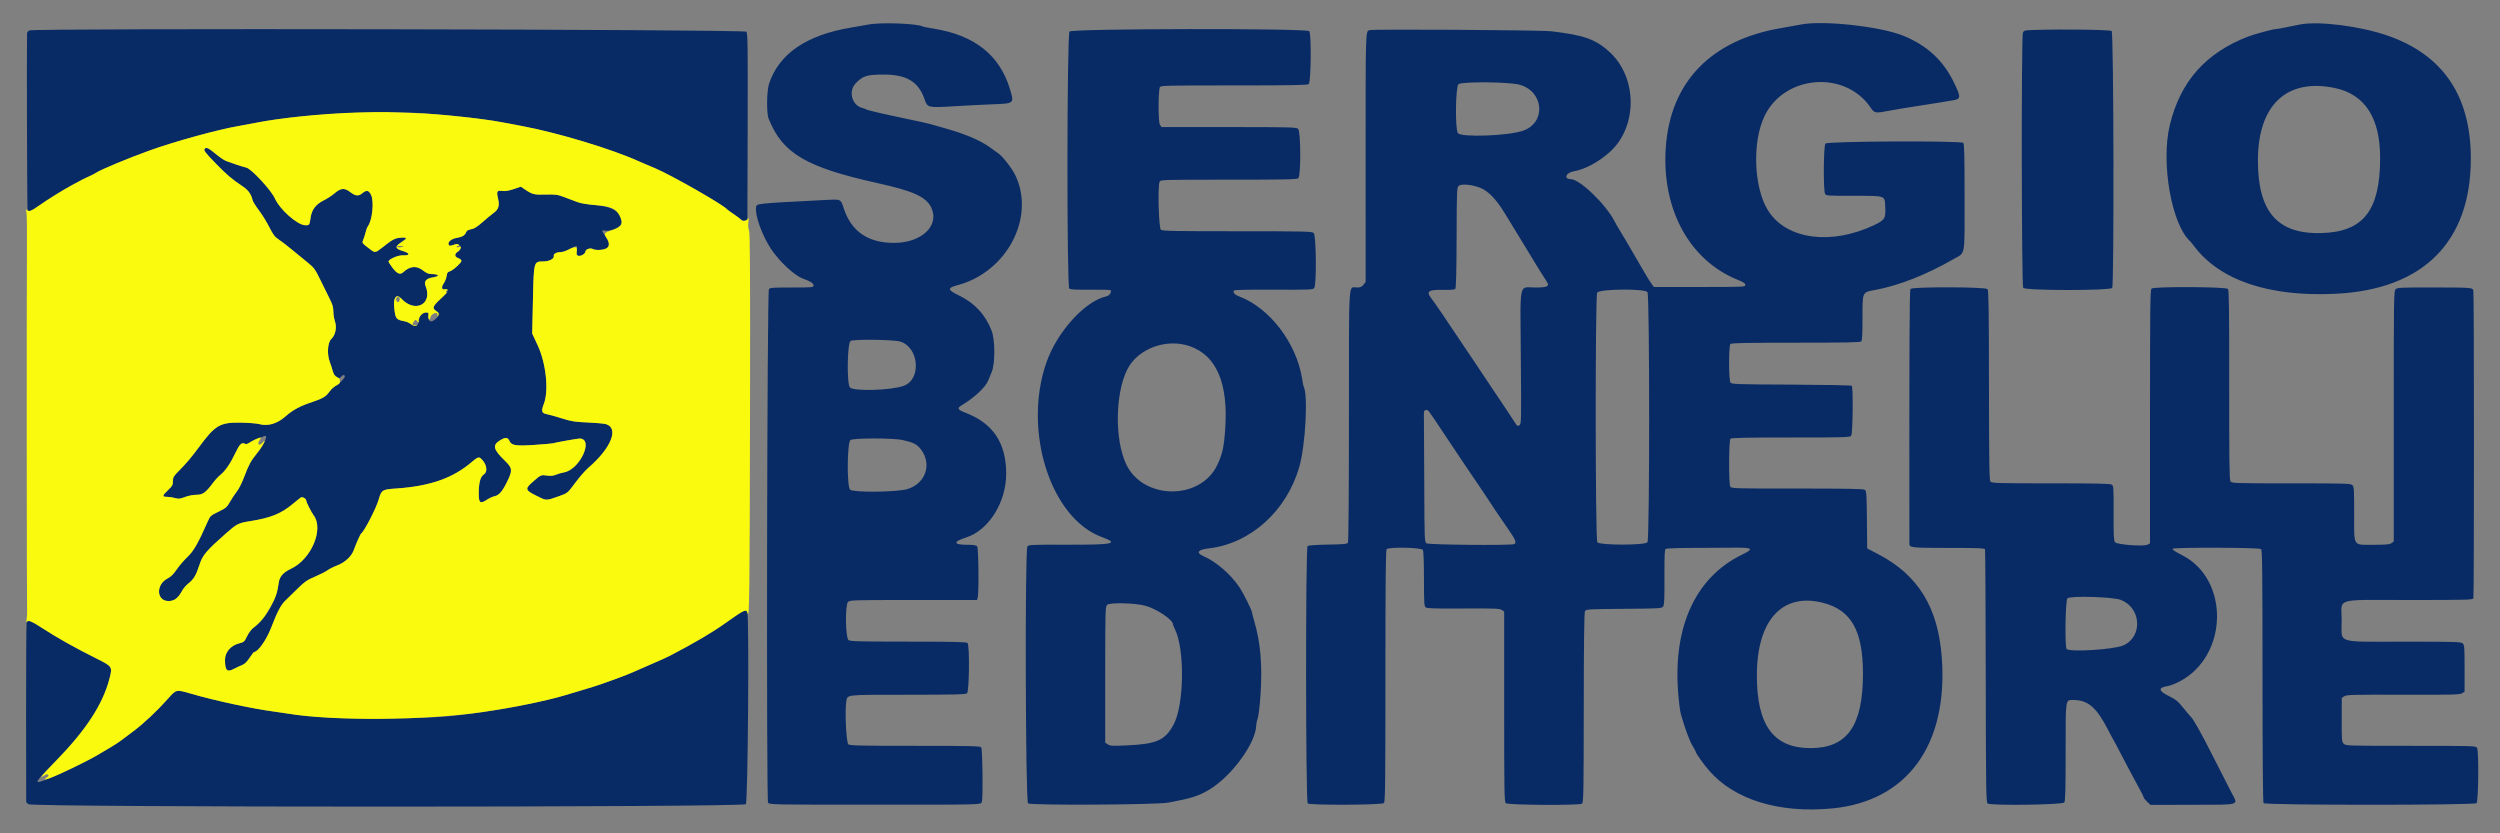
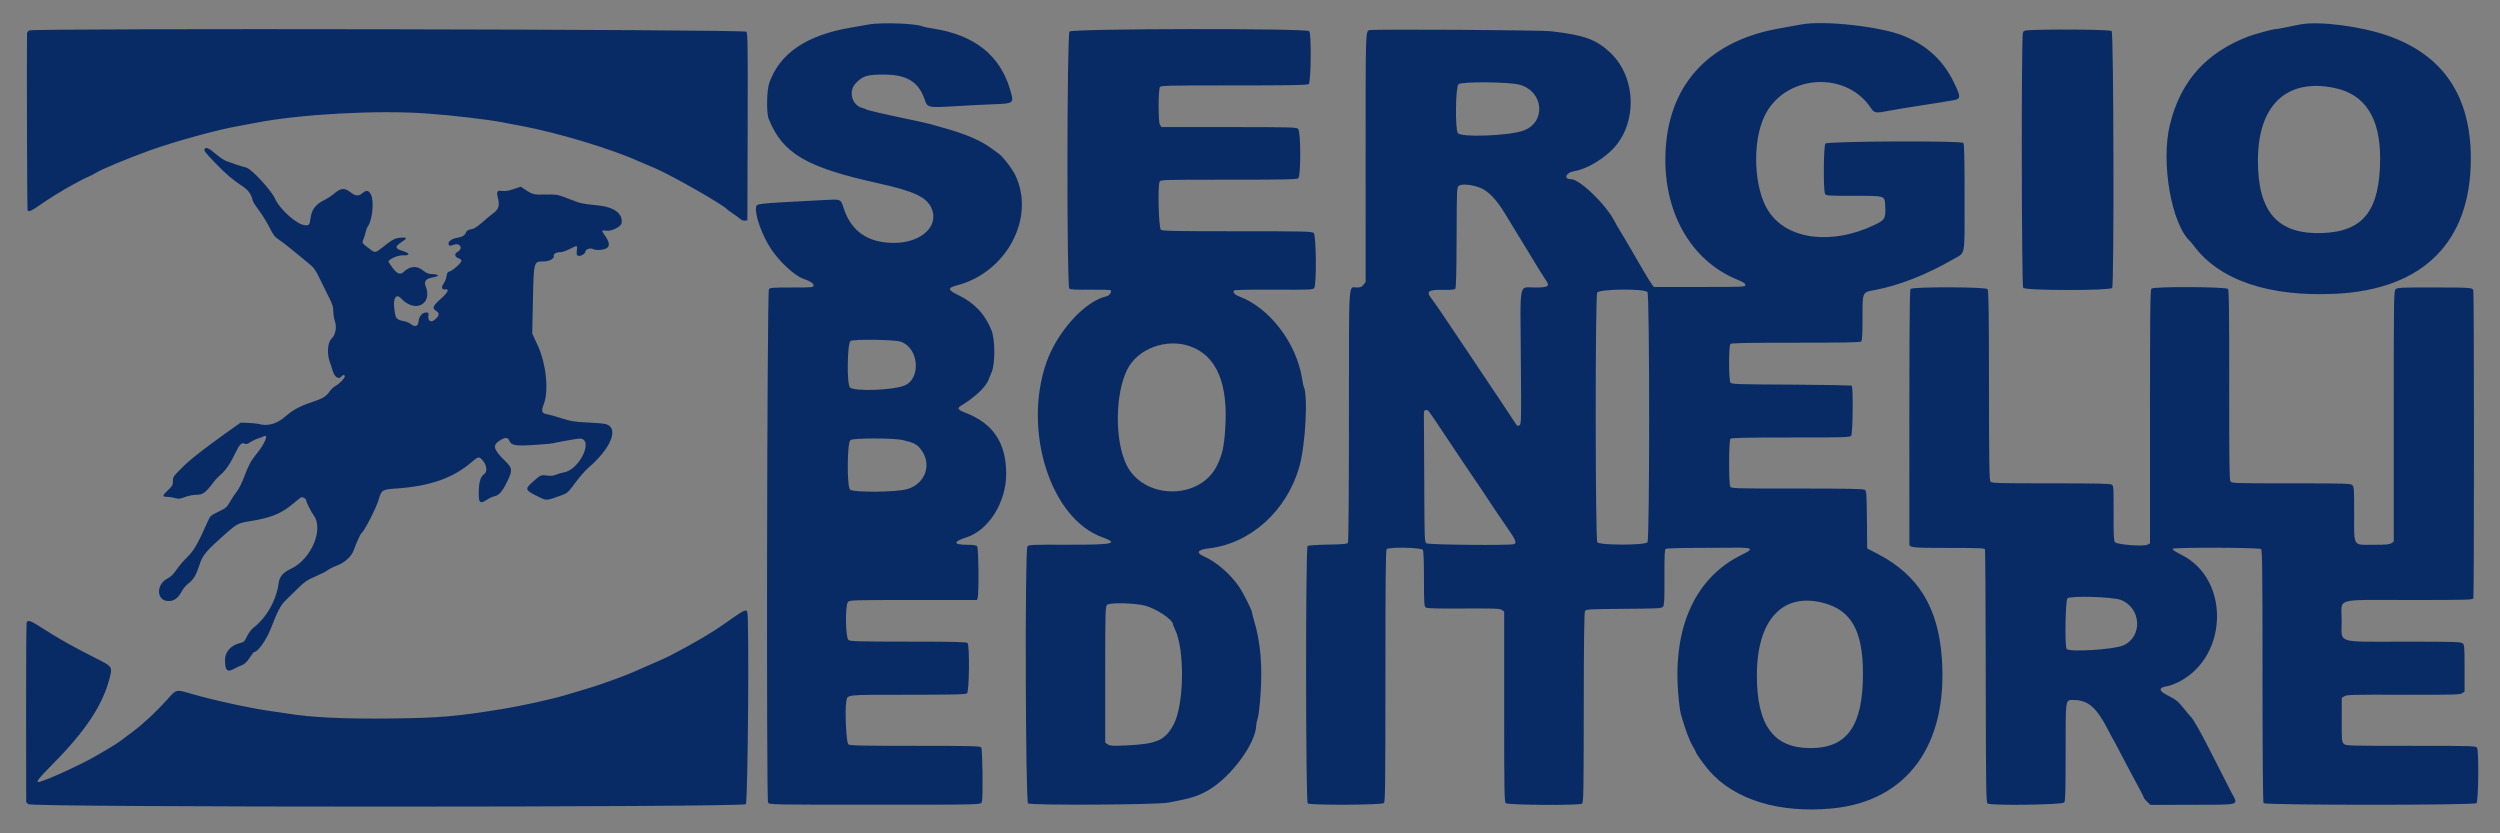
<svg xmlns="http://www.w3.org/2000/svg" id="svg" version="1.1" width="400" height="133.333" viewBox="0, 0, 400,133.333">
  <rect x="0" y="0" width="400" height="133.333" fill="#808080" stroke="none" />
  <g id="svgg">
-     <path id="path0" d="M139.000 3.916 C 138.404 4.029,137.167 4.246,136.250 4.398 C 129.059 5.593,124.701 8.547,123.066 13.333 C 122.668 14.497,122.617 18.085,122.984 19.000 C 125.217 24.559,128.967 26.768,140.500 29.320 C 146.182 30.577,148.214 31.515,149.017 33.250 C 150.350 36.127,147.437 38.863,143.040 38.863 C 138.894 38.863,136.217 37.032,135.012 33.373 C 134.494 31.801,134.630 31.860,131.833 32.006 C 120.662 32.590,121.066 32.546,120.967 33.199 C 120.777 34.456,121.963 37.728,123.377 39.849 C 124.730 41.879,127.124 44.098,128.475 44.575 C 129.642 44.986,130.167 45.326,130.167 45.671 C 130.167 45.988,130.040 46.000,126.673 46.000 C 123.515 46.000,123.164 46.028,123.024 46.292 C 122.730 46.849,122.598 128.026,122.891 128.417 C 123.138 128.746,123.336 128.750,139.445 128.752 C 157.516 128.754,156.945 128.769,157.099 128.285 C 157.305 127.635,157.211 119.837,156.993 119.575 C 156.822 119.368,155.287 119.333,146.428 119.333 C 137.745 119.333,136.011 119.295,135.740 119.097 C 135.401 118.849,135.149 113.619,135.409 112.230 C 135.620 111.107,135.066 111.167,145.220 111.161 C 152.774 111.157,154.471 111.115,154.720 110.926 C 155.081 110.653,155.161 103.311,154.807 102.886 C 154.662 102.710,152.801 102.666,145.355 102.661 C 137.536 102.657,136.033 102.618,135.765 102.415 C 135.273 102.043,135.201 96.799,135.681 96.319 C 135.988 96.012,136.372 96.000,146.155 96.000 L 156.311 96.000 156.422 95.651 C 156.646 94.945,156.577 87.711,156.344 87.429 C 156.177 87.228,155.791 87.166,154.688 87.164 C 152.507 87.160,152.463 86.668,154.583 85.996 C 158.173 84.858,160.983 80.401,160.991 75.833 C 161.000 70.907,158.914 67.750,154.542 66.069 C 153.234 65.566,153.081 65.327,153.792 64.897 C 155.959 63.584,157.682 61.971,158.137 60.830 C 158.228 60.602,158.473 60.004,158.681 59.500 C 159.236 58.159,159.224 54.404,158.661 52.917 C 157.704 50.392,155.915 48.456,153.455 47.281 C 151.600 46.396,151.540 46.066,153.154 45.645 C 161.067 43.580,165.696 34.834,162.463 28.058 C 161.959 27.001,160.474 25.068,159.799 24.588 C 159.589 24.439,159.009 24.020,158.510 23.657 C 156.808 22.419,154.432 21.416,150.833 20.418 C 149.962 20.176,149.025 19.911,148.750 19.829 C 148.475 19.747,146.975 19.413,145.417 19.087 C 141.229 18.209,138.771 17.639,138.583 17.501 C 138.492 17.434,138.229 17.335,137.999 17.280 C 136.311 16.879,135.688 14.600,136.917 13.323 C 138.062 12.134,138.718 11.931,141.417 11.931 C 145.090 11.932,146.978 13.086,147.943 15.919 C 148.390 17.230,148.480 17.252,152.552 17.006 C 154.494 16.889,157.308 16.746,158.805 16.688 C 162.338 16.552,162.301 16.586,161.567 14.179 C 159.923 8.792,155.915 5.633,149.390 4.583 C 148.510 4.442,147.733 4.291,147.665 4.249 C 146.884 3.766,140.990 3.540,139.000 3.916 M288.167 3.920 C 287.479 4.055,286.054 4.310,285.000 4.489 C 273.733 6.392,267.220 13.152,266.520 23.667 C 265.868 33.473,270.302 41.620,278.000 44.759 C 278.952 45.148,279.250 45.346,279.250 45.593 C 279.250 45.909,279.067 45.917,271.935 45.917 L 264.619 45.917 264.268 45.447 C 264.075 45.189,263.495 44.251,262.981 43.364 C 262.466 42.476,261.650 41.075,261.168 40.250 C 260.685 39.425,260.161 38.525,260.002 38.250 C 259.843 37.975,259.479 37.375,259.194 36.917 C 258.909 36.458,258.523 35.783,258.337 35.417 C 256.968 32.724,252.763 28.667,251.342 28.667 C 250.142 28.667,250.526 27.620,251.804 27.409 C 253.584 27.115,255.859 25.885,257.645 24.250 C 262.009 20.256,261.991 12.482,257.610 8.390 C 255.383 6.310,253.473 5.620,248.250 5.009 C 246.480 4.801,219.611 4.633,219.103 4.826 C 218.481 5.062,218.495 4.614,218.499 25.330 L 218.503 45.118 218.156 45.559 C 217.876 45.915,217.670 46.000,217.083 46.000 C 215.718 46.000,215.834 44.100,215.831 66.554 C 215.829 78.860,215.767 86.680,215.670 86.833 C 215.542 87.037,214.953 87.093,212.469 87.136 C 210.655 87.167,209.339 87.260,209.212 87.365 C 208.880 87.640,208.902 128.212,209.235 128.544 C 209.550 128.860,221.041 128.811,221.425 128.493 C 221.634 128.320,221.667 125.528,221.667 108.180 C 221.667 92.758,221.713 88.020,221.867 87.867 C 222.248 87.486,227.450 87.596,227.661 87.989 C 227.767 88.188,227.833 89.973,227.833 92.635 C 227.833 96.369,227.869 96.989,228.096 97.177 C 228.303 97.349,229.578 97.388,234.121 97.361 C 239.071 97.332,239.937 97.363,240.274 97.584 L 240.667 97.841 240.667 113.067 C 240.667 126.755,240.693 128.315,240.931 128.512 C 241.303 128.820,252.691 128.891,253.107 128.587 C 253.365 128.398,253.388 127.206,253.402 113.233 C 253.414 102.540,253.472 97.992,253.602 97.772 C 253.774 97.479,254.134 97.459,259.820 97.414 C 265.463 97.369,265.871 97.346,266.094 97.058 C 266.287 96.808,266.328 95.929,266.314 92.355 C 266.299 88.809,266.339 87.932,266.523 87.816 C 266.648 87.737,268.625 87.668,270.917 87.664 C 273.208 87.659,276.100 87.645,277.342 87.631 C 280.480 87.597,280.705 87.781,278.708 88.753 C 271.358 92.328,267.715 100.133,268.491 110.644 C 268.603 112.169,268.803 113.792,268.934 114.250 C 269.597 116.565,270.305 118.492,270.792 119.304 C 271.090 119.801,271.333 120.255,271.333 120.314 C 271.333 120.537,272.588 122.293,273.483 123.322 C 277.506 127.949,284.644 130.146,293.083 129.356 C 305.150 128.226,311.726 119.196,310.685 105.186 C 310.090 97.170,306.905 92.001,300.509 88.667 L 298.750 87.750 298.707 83.167 C 298.669 79.095,298.633 78.560,298.384 78.375 C 298.166 78.213,295.733 78.167,287.557 78.167 C 277.302 78.167,277.007 78.158,276.839 77.844 C 276.584 77.367,276.608 70.458,276.867 70.200 C 277.018 70.049,279.388 70.000,286.513 70.000 C 295.105 70.000,295.980 69.975,296.188 69.724 C 296.448 69.410,296.531 61.975,296.277 61.722 C 296.201 61.646,291.852 61.564,286.611 61.539 C 277.918 61.499,277.065 61.471,276.875 61.216 C 276.587 60.830,276.580 55.320,276.867 55.033 C 277.018 54.882,279.570 54.833,287.333 54.833 C 295.096 54.833,297.649 54.785,297.800 54.633 C 297.943 54.490,298.000 53.426,298.000 50.902 C 298.000 46.621,297.929 46.781,300.000 46.398 C 303.825 45.689,308.236 43.956,312.542 41.468 C 314.523 40.324,314.333 41.371,314.333 31.585 C 314.333 25.182,314.284 23.017,314.133 22.867 C 313.754 22.487,292.397 22.588,292.069 22.971 C 291.762 23.330,291.711 30.460,292.012 31.022 C 292.168 31.314,292.451 31.333,296.557 31.333 C 301.797 31.333,301.547 31.248,301.639 33.071 C 301.734 34.940,301.577 35.202,299.882 36.007 C 293.020 39.267,285.930 38.340,282.963 33.794 C 280.615 30.197,280.301 22.797,282.316 18.583 C 285.477 11.976,295.216 11.187,299.291 17.208 C 299.921 18.140,300.001 18.152,302.440 17.686 C 303.344 17.514,305.171 17.210,306.500 17.012 C 307.829 16.814,309.517 16.548,310.250 16.420 C 310.983 16.293,311.921 16.137,312.333 16.075 C 313.788 15.856,313.809 15.623,312.589 13.120 C 310.895 9.645,308.332 7.281,304.586 5.739 C 300.941 4.238,291.745 3.220,288.167 3.920 M368.083 3.903 C 367.442 4.021,366.339 4.241,365.632 4.392 C 364.925 4.543,364.195 4.667,364.009 4.667 C 363.655 4.667,360.618 5.494,359.750 5.827 C 352.922 8.444,348.857 13.024,347.173 20.000 C 345.703 26.089,347.468 36.024,350.490 38.667 C 350.542 38.712,350.781 39.012,351.020 39.333 C 355.132 44.857,363.085 47.539,373.760 47.002 C 387.738 46.299,395.333 38.684,395.333 25.372 C 395.333 15.305,390.860 8.734,381.917 5.663 C 377.604 4.182,371.079 3.352,368.083 3.903 M4.708 4.870 C 4.502 4.970,4.331 5.171,4.328 5.317 C 4.259 8.620,4.336 33.535,4.415 33.665 C 4.583 33.936,5.095 33.716,6.319 32.849 C 7.654 31.904,10.034 30.425,11.500 29.630 C 13.356 28.624,13.565 28.517,14.250 28.225 C 14.617 28.069,15.104 27.816,15.333 27.664 C 16.133 27.132,20.547 25.295,24.000 24.056 C 28.032 22.609,34.976 20.702,38.167 20.166 C 38.762 20.066,39.962 19.842,40.833 19.669 C 47.848 18.272,60.387 17.581,68.250 18.157 C 72.520 18.470,77.908 19.098,80.333 19.565 C 81.021 19.697,82.408 19.959,83.417 20.147 C 89.205 21.224,97.874 23.839,102.250 25.827 C 102.433 25.910,102.921 26.120,103.333 26.293 C 103.746 26.467,104.421 26.751,104.833 26.926 C 107.453 28.036,115.828 32.819,116.333 33.494 C 116.379 33.555,116.792 33.855,117.250 34.161 C 117.708 34.467,118.245 34.862,118.442 35.039 C 118.643 35.219,118.973 35.336,119.192 35.305 L 119.583 35.250 119.626 20.325 C 119.662 7.624,119.633 5.351,119.431 5.075 C 119.150 4.690,5.503 4.487,4.708 4.870 M171.125 5.042 C 170.703 5.463,170.668 45.822,171.089 46.172 C 171.281 46.331,172.142 46.375,174.490 46.348 C 176.219 46.328,177.670 46.373,177.714 46.448 C 177.893 46.750,177.499 47.307,177.035 47.409 C 173.582 48.167,169.113 53.105,167.406 58.049 C 163.638 68.961,168.094 82.928,176.303 85.933 C 179.119 86.964,178.209 87.171,170.925 87.153 C 165.048 87.139,164.584 87.159,164.383 87.434 C 163.971 87.998,164.075 128.250,164.489 128.540 C 164.975 128.881,185.061 128.773,186.942 128.419 C 190.671 127.719,191.781 127.366,193.495 126.337 C 197.098 124.171,200.980 118.825,201.002 116.000 C 201.003 115.771,201.111 115.278,201.242 114.904 C 201.372 114.530,201.572 112.836,201.685 111.139 C 202.001 106.428,201.680 102.735,200.661 99.322 C 200.481 98.719,200.333 98.142,200.333 98.040 C 200.333 97.686,198.952 94.915,198.278 93.917 C 196.889 91.859,194.557 89.846,192.580 88.999 C 191.319 88.458,191.633 87.939,193.333 87.751 C 200.044 87.010,205.875 81.771,207.898 74.667 C 208.886 71.197,209.314 63.058,208.573 61.820 C 208.541 61.767,208.433 61.205,208.333 60.570 C 207.431 54.880,203.139 49.261,198.306 47.443 C 197.551 47.158,197.229 46.803,197.432 46.476 C 197.493 46.377,199.921 46.327,203.794 46.346 C 209.677 46.374,210.070 46.358,210.278 46.073 C 210.668 45.540,210.593 37.636,210.195 37.276 C 209.918 37.025,208.829 37.000,197.977 37.000 C 188.044 37.000,186.011 36.961,185.745 36.767 C 185.396 36.512,185.214 29.820,185.536 29.083 C 185.680 28.755,185.842 28.750,196.565 28.750 C 205.545 28.750,207.497 28.710,207.724 28.521 C 208.164 28.156,208.138 21.010,207.695 20.609 C 207.418 20.358,206.408 20.333,196.616 20.333 L 185.841 20.333 185.583 19.940 C 185.310 19.523,185.306 14.603,185.579 13.958 C 185.695 13.684,186.418 13.667,197.403 13.667 C 206.559 13.667,209.165 13.621,209.391 13.456 C 209.770 13.179,209.844 5.213,209.470 4.981 C 208.703 4.507,171.601 4.566,171.125 5.042 M325.535 4.792 C 323.876 4.843,323.815 4.859,323.660 5.267 C 323.400 5.952,323.447 45.697,323.708 46.054 C 324.041 46.507,337.617 46.521,337.948 46.068 C 338.272 45.626,338.192 5.292,337.867 4.967 C 337.654 4.754,330.206 4.648,325.535 4.792 M243.163 13.563 C 247.054 14.671,247.401 19.634,243.676 20.919 C 241.302 21.738,233.760 22.011,233.259 21.296 C 232.800 20.641,232.882 13.952,233.354 13.479 C 233.808 13.025,241.504 13.091,243.163 13.563 M373.583 14.085 C 378.408 15.103,380.836 18.876,380.822 25.333 C 380.804 33.656,378.165 37.059,371.554 37.286 C 364.411 37.532,361.238 33.922,361.267 25.583 C 361.298 16.772,365.909 12.467,373.583 14.085 M32.778 23.778 C 32.525 24.030,32.751 24.338,34.527 26.164 C 36.305 27.993,37.060 28.632,38.917 29.882 C 39.723 30.424,40.222 31.135,40.403 32.000 C 40.451 32.229,40.911 32.972,41.424 33.651 C 41.937 34.330,42.689 35.548,43.096 36.358 C 43.689 37.539,43.975 37.919,44.542 38.284 C 44.932 38.533,45.932 39.303,46.766 39.994 C 47.599 40.685,48.747 41.625,49.316 42.083 C 50.247 42.833,50.443 43.108,51.279 44.833 C 51.789 45.887,52.460 47.246,52.770 47.853 C 53.192 48.680,53.333 49.170,53.333 49.806 C 53.333 50.273,53.446 50.988,53.585 51.396 C 53.926 52.401,53.677 53.601,52.991 54.259 C 52.411 54.814,52.298 56.681,52.769 57.917 C 52.909 58.283,53.117 58.921,53.231 59.333 C 53.489 60.264,54.207 60.779,54.569 60.292 C 54.827 59.945,55.167 59.908,55.167 60.225 C 55.167 60.531,54.289 61.428,53.684 61.741 C 53.413 61.881,52.979 62.291,52.721 62.652 C 52.138 63.465,51.694 63.733,49.948 64.323 C 47.908 65.012,46.876 65.571,45.635 66.657 C 44.313 67.814,42.855 68.232,41.469 67.852 C 41.074 67.744,39.737 67.639,38.500 67.619 C 35.203 67.567,34.440 68.013,31.864 71.500 C 30.645 73.151,29.788 74.164,28.625 75.332 C 27.768 76.193,27.667 76.367,27.667 76.984 C 27.667 77.595,27.571 77.765,26.830 78.472 C 25.922 79.339,25.917 79.500,26.800 79.500 C 27.118 79.500,27.666 79.586,28.018 79.692 C 28.567 79.856,28.789 79.833,29.593 79.525 C 30.141 79.316,30.910 79.167,31.445 79.167 C 32.453 79.167,32.913 78.827,34.156 77.167 C 34.465 76.754,34.996 76.192,35.337 75.917 C 36.058 75.334,36.933 74.041,37.663 72.478 C 38.295 71.127,38.675 70.737,39.126 70.978 C 39.376 71.112,39.573 71.065,40.015 70.766 C 40.328 70.555,40.883 70.287,41.250 70.171 C 41.617 70.054,42.050 69.892,42.212 69.809 C 43.051 69.383,42.364 71.018,41.012 72.667 C 40.147 73.720,39.774 74.417,39.075 76.284 C 38.739 77.180,38.229 78.208,37.941 78.568 C 37.652 78.928,37.153 79.679,36.832 80.236 C 36.293 81.171,36.145 81.299,34.947 81.876 C 33.701 82.477,33.630 82.542,33.226 83.460 C 31.699 86.927,30.993 88.158,29.982 89.118 C 29.423 89.649,28.646 90.555,28.255 91.131 C 27.759 91.863,27.326 92.290,26.819 92.548 C 24.909 93.518,25.016 96.167,26.965 96.167 C 27.900 96.167,28.515 95.695,29.164 94.477 C 29.342 94.144,29.786 93.635,30.151 93.346 C 31.007 92.667,31.361 92.069,31.929 90.333 C 32.432 88.798,32.988 88.143,36.164 85.333 C 37.852 83.841,38.147 83.689,39.889 83.410 C 43.399 82.850,44.996 82.197,47.000 80.503 C 47.504 80.077,48.009 79.673,48.122 79.606 C 48.399 79.441,49.000 79.783,49.000 80.105 C 49.000 80.337,49.828 81.986,50.161 82.417 C 51.856 84.612,49.830 89.454,46.573 90.993 C 45.284 91.602,44.718 92.256,44.585 93.292 C 44.232 96.036,42.619 98.873,40.497 100.483 C 40.208 100.703,39.771 101.299,39.527 101.806 C 39.111 102.671,39.031 102.742,38.250 102.940 C 36.924 103.276,36.000 104.353,36.000 105.563 C 36.000 107.291,36.330 107.614,37.467 107.000 C 37.806 106.817,38.360 106.561,38.698 106.430 C 39.132 106.262,39.495 105.919,39.930 105.263 C 40.269 104.752,40.593 104.332,40.649 104.329 C 41.283 104.305,42.645 102.364,43.393 100.417 C 44.381 97.846,44.944 96.777,45.673 96.083 C 46.058 95.717,46.946 94.850,47.645 94.156 C 48.729 93.082,49.138 92.802,50.417 92.258 C 51.242 91.907,52.142 91.449,52.417 91.239 C 52.692 91.030,53.361 90.693,53.903 90.490 C 55.162 90.020,56.230 89.044,56.598 88.029 C 57.005 86.903,57.661 85.442,57.805 85.339 C 58.302 84.984,60.174 81.349,60.580 79.953 C 61.039 78.375,61.131 78.317,63.414 78.160 C 68.804 77.790,72.475 76.502,75.472 73.929 C 76.486 73.059,76.641 73.023,77.127 73.542 C 77.900 74.367,78.045 75.489,77.432 75.892 C 76.874 76.257,76.614 77.172,76.597 78.833 C 76.581 80.494,76.813 80.682,77.949 79.930 C 78.301 79.698,78.825 79.460,79.114 79.402 C 79.849 79.255,80.393 78.621,81.179 76.996 C 82.027 75.241,81.986 74.881,80.812 73.743 C 78.880 71.871,78.734 71.199,80.088 70.405 C 80.920 69.917,81.244 69.956,81.526 70.574 C 81.851 71.288,82.531 71.389,85.617 71.179 C 87.136 71.076,88.424 70.963,88.481 70.928 C 88.612 70.848,92.404 70.167,92.724 70.167 C 95.088 70.167,92.767 75.169,90.209 75.587 C 89.865 75.643,89.309 75.805,88.975 75.946 C 88.539 76.129,88.127 76.170,87.527 76.087 C 86.559 75.954,86.510 75.975,85.266 77.074 C 83.957 78.231,84.003 78.415,85.836 79.327 C 87.493 80.151,87.285 80.150,89.565 79.347 C 90.803 78.911,90.829 78.889,92.169 77.083 C 92.782 76.258,93.675 75.246,94.154 74.833 C 97.784 71.709,99.073 68.504,96.958 67.861 C 96.660 67.771,95.342 67.651,94.029 67.595 C 91.945 67.507,91.417 67.423,89.863 66.930 C 88.884 66.619,87.806 66.318,87.468 66.260 C 86.667 66.123,86.566 65.769,87.008 64.646 C 87.831 62.558,87.383 58.179,86.054 55.306 L 85.154 53.363 85.270 48.010 C 85.405 41.802,85.397 41.833,86.925 41.833 C 87.869 41.833,88.719 41.386,88.605 40.950 C 88.518 40.617,89.052 40.333,89.766 40.333 C 89.991 40.333,90.622 40.108,91.167 39.833 C 92.421 39.200,92.392 39.194,92.293 40.079 C 92.222 40.710,92.258 40.840,92.529 40.926 C 92.913 41.048,93.667 40.595,93.667 40.242 C 93.667 39.892,94.438 39.622,94.833 39.833 C 95.295 40.081,96.448 40.035,97.004 39.748 C 97.611 39.434,97.551 38.781,96.815 37.723 C 96.198 36.834,96.207 36.783,96.958 36.909 C 97.828 37.055,99.395 36.278,99.464 35.667 C 99.645 34.057,98.136 33.042,95.221 32.813 C 94.057 32.721,92.909 32.529,92.417 32.344 C 91.958 32.171,91.021 31.817,90.333 31.557 C 89.200 31.127,88.916 31.087,87.289 31.128 C 85.399 31.175,85.181 31.119,83.922 30.264 L 83.335 29.866 82.190 30.253 C 81.406 30.518,80.833 30.613,80.377 30.551 C 79.532 30.438,79.416 30.622,79.670 31.679 C 79.962 32.897,79.789 33.490,78.967 34.083 C 78.586 34.358,77.792 35.015,77.202 35.543 C 76.612 36.071,75.932 36.547,75.690 36.600 C 74.804 36.796,74.714 36.847,74.528 37.256 C 74.324 37.704,73.919 37.921,73.000 38.078 C 72.264 38.204,71.631 38.713,71.767 39.069 C 71.888 39.382,71.957 39.389,72.635 39.153 C 73.666 38.793,74.136 39.815,73.176 40.328 C 72.665 40.602,72.745 41.103,73.333 41.308 C 73.608 41.404,73.833 41.590,73.833 41.720 C 73.833 42.046,72.446 43.299,71.947 43.424 C 71.626 43.505,71.522 43.662,71.454 44.172 C 71.406 44.527,71.203 45.049,71.001 45.331 C 70.573 45.932,70.666 46.378,71.203 46.302 C 71.958 46.196,71.694 46.775,70.508 47.827 C 69.212 48.975,69.093 49.315,69.826 49.779 C 70.404 50.145,70.281 50.614,69.445 51.234 C 68.872 51.659,68.428 51.277,68.544 50.458 C 68.601 50.057,68.554 50.000,68.167 50.000 C 67.553 50.000,67.034 50.613,66.970 51.417 C 66.906 52.218,66.421 52.391,65.742 51.857 C 65.508 51.673,65.077 51.476,64.784 51.418 C 63.341 51.133,63.275 51.048,63.072 49.211 C 62.896 47.615,63.424 46.929,64.191 47.758 C 66.420 50.168,69.290 48.667,68.080 45.724 C 67.804 45.052,68.190 44.567,69.124 44.411 C 70.442 44.192,70.361 43.872,68.982 43.845 C 68.557 43.837,68.165 43.662,67.648 43.252 C 66.663 42.468,65.579 42.565,64.553 43.528 C 64.033 44.017,63.542 43.823,62.792 42.832 C 62.448 42.378,62.167 41.937,62.167 41.852 C 62.167 41.483,63.668 40.818,64.414 40.857 C 65.664 40.921,65.657 40.515,64.402 40.144 C 63.217 39.794,63.155 39.453,64.160 38.795 C 65.228 38.097,65.214 37.941,64.093 38.034 C 63.154 38.112,62.803 38.302,61.083 39.669 C 60.115 40.439,59.971 40.462,59.314 39.958 C 57.826 38.818,57.895 38.915,58.140 38.306 C 58.262 38.000,58.435 37.453,58.523 37.090 C 58.612 36.727,58.748 36.352,58.826 36.257 C 59.561 35.357,59.892 32.243,59.366 31.169 C 59.005 30.429,58.630 30.361,57.971 30.915 C 57.370 31.421,56.902 31.382,56.083 30.761 C 55.087 30.004,54.516 30.058,53.432 31.008 C 53.100 31.300,52.362 31.774,51.792 32.061 C 50.491 32.718,49.865 33.556,49.684 34.886 C 49.533 36.001,49.493 36.055,48.834 36.037 C 47.571 36.001,44.764 33.517,43.978 31.740 C 43.412 30.459,40.248 27.033,39.444 26.829 C 38.727 26.648,37.186 26.142,36.167 25.754 C 35.846 25.631,35.085 25.112,34.476 24.599 C 33.428 23.716,33.031 23.524,32.778 23.778 M236.761 30.017 C 238.095 30.513,239.430 31.898,240.847 34.257 C 241.797 35.837,243.733 39.012,246.331 43.250 C 246.724 43.892,247.191 44.623,247.368 44.875 C 248.025 45.812,247.726 46.000,245.576 46.000 C 242.982 46.000,243.234 44.728,243.333 57.308 C 243.415 67.662,243.410 67.870,243.091 68.041 C 242.833 68.178,242.728 68.153,242.591 67.919 C 242.384 67.567,241.527 66.282,235.305 56.989 C 230.678 50.079,229.600 48.495,228.974 47.686 C 228.142 46.611,228.577 46.323,230.950 46.378 C 232.047 46.403,232.717 46.349,232.839 46.227 C 232.975 46.092,233.037 43.750,233.056 38.006 C 233.083 30.185,233.092 29.967,233.417 29.722 C 233.862 29.385,235.439 29.524,236.761 30.017 M344.238 46.180 C 344.035 46.405,344.000 49.383,344.000 66.693 L 344.000 86.944 343.625 87.137 C 342.975 87.473,338.688 87.149,338.390 86.742 C 338.201 86.483,338.159 85.579,338.175 82.094 C 338.194 78.124,338.172 77.749,337.900 77.550 C 337.664 77.378,335.648 77.333,328.155 77.333 C 319.570 77.333,318.687 77.308,318.479 77.058 C 318.289 76.829,318.248 74.216,318.236 61.650 C 318.225 49.559,318.179 46.466,318.007 46.259 C 317.703 45.892,305.986 45.865,305.683 46.230 C 305.512 46.437,305.475 54.541,305.500 87.030 C 305.500 87.625,305.913 87.667,311.767 87.667 C 316.554 87.667,317.525 87.706,317.601 87.902 C 317.650 88.031,317.704 97.187,317.720 108.248 C 317.748 126.719,317.772 128.377,318.025 128.561 C 318.523 128.926,330.010 128.772,330.285 128.398 C 330.453 128.167,330.500 126.429,330.500 120.374 C 330.500 111.600,330.440 112.000,331.751 112.000 C 334.084 112.000,335.460 113.194,337.322 116.833 C 337.720 117.612,338.102 118.325,338.170 118.417 C 338.238 118.508,338.875 119.708,339.585 121.083 C 340.296 122.458,341.355 124.449,341.938 125.507 C 342.522 126.566,343.000 127.507,343.000 127.600 C 343.000 127.692,343.244 127.996,343.542 128.276 L 344.083 128.783 350.798 128.767 C 358.697 128.747,358.153 128.923,357.008 126.761 C 356.568 125.930,355.263 123.370,354.108 121.073 C 352.279 117.437,350.881 114.945,350.514 114.667 C 350.454 114.621,349.936 114.005,349.364 113.298 C 348.476 112.203,348.136 111.921,347.059 111.389 C 345.306 110.522,345.247 110.023,346.867 109.764 C 347.248 109.703,348.090 109.375,348.738 109.035 C 356.546 104.934,356.768 92.677,349.104 88.807 C 347.973 88.236,347.511 87.922,347.629 87.804 C 347.882 87.551,361.463 87.595,361.770 87.850 C 361.963 88.010,362.000 91.260,362.003 108.145 C 362.004 120.540,362.066 128.346,362.163 128.500 C 362.383 128.847,395.824 128.853,396.242 128.506 C 396.555 128.247,396.632 120.225,396.327 119.656 C 396.160 119.342,395.866 119.333,385.744 119.333 C 375.545 119.333,375.327 119.327,374.999 118.999 C 374.685 118.685,374.665 118.453,374.674 115.164 L 374.683 111.663 375.091 111.397 C 375.453 111.159,376.497 111.133,384.515 111.157 C 392.468 111.180,393.580 111.153,393.933 110.921 L 394.333 110.659 394.333 106.939 C 394.333 103.546,394.306 103.194,394.029 102.942 C 393.753 102.693,392.862 102.667,384.684 102.667 C 373.543 102.667,374.673 103.047,374.669 99.292 C 374.666 95.572,373.259 96.000,385.482 96.000 C 394.839 96.000,395.639 95.978,395.739 95.720 C 395.870 95.378,395.865 46.777,395.734 46.435 C 395.575 46.020,395.293 46.001,389.383 45.993 C 384.195 45.987,383.594 46.014,383.313 46.269 C 383.010 46.542,383.000 47.206,383.000 66.600 L 383.000 86.648 382.630 86.907 C 382.335 87.114,381.756 87.167,379.796 87.167 C 376.388 87.167,376.667 87.610,376.667 82.192 C 376.667 78.231,376.642 77.863,376.362 77.609 C 376.086 77.359,375.164 77.333,366.569 77.333 C 357.221 77.333,357.077 77.328,356.869 76.996 C 356.703 76.730,356.661 73.459,356.671 61.552 C 356.681 49.361,356.642 46.404,356.467 46.229 C 356.108 45.870,344.560 45.824,344.238 46.180 M263.597 46.740 C 263.952 47.226,263.952 86.274,263.597 86.760 C 263.231 87.260,255.935 87.260,255.570 86.760 C 255.241 86.310,255.222 47.243,255.551 46.811 C 256.001 46.220,263.171 46.157,263.597 46.740 M144.059 54.656 C 147.039 55.595,147.453 60.658,144.635 61.717 C 142.666 62.458,136.648 62.648,135.991 61.991 C 135.474 61.474,135.555 54.951,136.083 54.557 C 136.501 54.246,143.012 54.327,144.059 54.656 M190.417 55.408 C 194.644 56.907,196.530 61.326,196.037 68.583 C 195.837 71.541,195.593 72.650,194.761 74.405 C 192.060 80.096,182.888 80.008,180.184 74.265 C 178.338 70.345,178.422 62.998,180.357 59.129 C 182.035 55.772,186.640 54.069,190.417 55.408 M231.169 69.583 C 233.412 72.952,235.647 76.275,237.119 78.429 C 237.375 78.802,237.658 79.229,237.750 79.377 C 238.230 80.153,240.073 82.887,241.208 84.507 C 242.501 86.350,242.718 86.881,242.251 87.060 C 241.641 87.294,228.575 87.175,228.243 86.932 C 227.927 86.701,227.916 86.415,227.884 77.972 C 227.866 73.175,227.842 68.537,227.832 67.667 C 227.807 65.590,227.791 65.701,228.125 65.624 C 228.507 65.537,228.265 65.222,231.169 69.583 M144.417 70.404 C 146.197 70.813,146.713 71.078,147.349 71.906 C 149.151 74.255,148.101 77.361,145.204 78.248 C 143.551 78.754,136.494 78.827,136.010 78.343 C 135.483 77.816,135.539 70.793,136.074 70.403 C 136.526 70.073,142.980 70.073,144.417 70.404 M339.320 95.984 C 342.626 97.234,342.873 101.915,339.706 103.273 C 338.137 103.946,331.007 104.377,330.655 103.820 C 330.349 103.336,330.466 96.058,330.785 95.739 C 331.230 95.294,338.010 95.489,339.320 95.984 M291.761 96.471 C 296.217 97.645,298.065 100.948,298.074 107.750 C 298.085 116.097,295.576 119.685,289.722 119.698 C 283.766 119.712,281.082 116.069,281.100 108.000 C 281.120 99.170,285.212 94.745,291.761 96.471 M183.250 96.917 C 185.034 97.393,187.667 99.159,187.667 99.880 C 187.667 99.955,187.820 100.331,188.007 100.716 C 189.584 103.964,189.462 112.742,187.796 115.883 C 186.436 118.446,185.111 119.044,180.299 119.262 C 178.006 119.366,177.628 119.346,177.257 119.103 L 176.833 118.826 176.833 107.968 C 176.833 97.862,176.854 97.087,177.125 96.783 C 177.488 96.376,181.557 96.465,183.250 96.917 M118.324 98.140 C 117.917 98.400,116.871 99.120,116.000 99.740 C 113.879 101.248,111.179 102.835,107.167 104.930 C 106.754 105.145,105.629 105.655,104.667 106.062 C 103.704 106.469,102.354 107.062,101.667 107.379 C 100.979 107.695,99.629 108.234,98.667 108.575 C 97.704 108.916,96.654 109.292,96.333 109.411 C 95.691 109.648,94.253 110.099,92.333 110.665 C 91.646 110.868,90.746 111.135,90.333 111.259 C 88.347 111.853,83.311 112.965,80.667 113.395 C 72.948 114.648,70.456 114.863,62.583 114.957 C 55.115 115.045,49.710 114.788,46.000 114.167 C 45.496 114.083,44.446 113.929,43.667 113.825 C 40.308 113.376,34.358 112.092,30.648 111.014 C 28.157 110.290,28.222 110.277,26.887 111.780 C 25.170 113.714,22.984 115.772,21.366 116.976 C 20.569 117.570,19.653 118.258,19.330 118.504 C 19.008 118.751,18.310 119.208,17.780 119.518 C 17.250 119.829,16.276 120.404,15.616 120.796 C 13.367 122.132,7.940 124.652,6.389 125.080 C 5.557 125.311,5.987 124.730,8.639 122.048 C 13.668 116.960,16.421 112.792,17.505 108.623 C 18.020 106.641,18.033 106.660,15.231 105.260 C 11.981 103.636,9.116 102.028,6.891 100.577 C 4.939 99.305,4.449 99.124,4.263 99.610 C 4.205 99.762,4.165 106.289,4.174 114.115 L 4.191 128.343 4.544 128.672 C 5.105 129.194,118.811 129.189,119.333 128.667 C 119.665 128.335,119.888 98.771,119.566 97.930 C 119.422 97.557,119.170 97.600,118.324 98.140 " stroke="none" fill="#082b65" fill-rule="evenodd" />
-     <path id="path1" d="M56.917 18.008 C 51.368 18.193,44.883 18.862,40.833 19.669 C 39.962 19.842,38.762 20.066,38.167 20.166 C 34.976 20.702,28.032 22.609,24.000 24.056 C 20.547 25.295,16.133 27.132,15.333 27.664 C 15.104 27.816,14.617 28.069,14.250 28.225 C 13.565 28.517,13.356 28.624,11.500 29.630 C 10.049 30.416,7.664 31.897,6.333 32.837 C 5.003 33.777,4.698 33.900,4.367 33.628 C 4.141 33.442,4.125 33.487,4.235 34.000 C 4.304 34.321,4.335 37.358,4.305 40.750 C 4.246 47.364,4.274 96.917,4.337 97.750 C 4.357 98.025,4.327 98.587,4.269 99.000 C 4.212 99.412,4.209 99.656,4.263 99.542 C 4.456 99.132,5.010 99.351,6.891 100.577 C 9.116 102.028,11.981 103.636,15.231 105.260 C 18.033 106.660,18.020 106.641,17.505 108.623 C 16.454 112.666,13.781 116.778,9.030 121.663 C 6.564 124.199,6.203 124.645,7.077 124.072 C 7.389 123.868,7.569 123.836,7.695 123.962 C 7.821 124.087,7.770 124.204,7.520 124.360 C 6.967 124.705,7.105 124.816,7.792 124.577 C 9.191 124.091,13.917 121.808,15.616 120.797 C 16.276 120.405,17.250 119.829,17.780 119.518 C 18.310 119.208,19.008 118.751,19.330 118.504 C 19.653 118.258,20.569 117.570,21.366 116.976 C 22.984 115.772,25.170 113.714,26.887 111.780 C 28.222 110.277,28.157 110.290,30.648 111.014 C 34.358 112.092,40.308 113.376,43.667 113.825 C 44.446 113.929,45.496 114.083,46.000 114.167 C 53.353 115.397,67.978 115.282,77.250 113.921 C 82.327 113.176,87.320 112.160,90.333 111.259 C 90.746 111.135,91.646 110.868,92.333 110.665 C 94.253 110.099,95.691 109.648,96.333 109.411 C 96.654 109.292,97.704 108.916,98.667 108.575 C 99.629 108.234,100.979 107.695,101.667 107.379 C 102.354 107.062,103.704 106.469,104.667 106.062 C 105.629 105.655,106.754 105.145,107.167 104.930 C 111.179 102.835,113.879 101.248,116.000 99.740 C 119.165 97.488,119.413 97.377,119.622 98.125 C 119.901 99.124,119.957 94.499,120.003 66.329 C 120.041 43.680,120.007 37.157,119.848 36.861 C 119.719 36.619,119.680 36.138,119.741 35.532 C 119.812 34.835,119.794 34.683,119.674 34.958 C 119.504 35.349,118.781 35.487,118.583 35.166 C 118.526 35.074,118.015 34.686,117.448 34.303 C 116.881 33.921,116.379 33.558,116.333 33.496 C 115.838 32.825,107.459 28.038,104.833 26.926 C 104.421 26.751,103.746 26.467,103.333 26.293 C 102.921 26.120,102.433 25.910,102.250 25.827 C 97.874 23.839,89.205 21.224,83.417 20.147 C 82.408 19.959,81.021 19.697,80.333 19.565 C 77.148 18.951,70.123 18.212,66.250 18.083 C 64.783 18.035,62.871 17.971,62.000 17.943 C 61.129 17.915,58.842 17.944,56.917 18.008 M34.476 24.599 C 35.085 25.112,35.846 25.631,36.167 25.754 C 37.186 26.142,38.727 26.648,39.444 26.829 C 40.248 27.033,43.412 30.459,43.978 31.740 C 44.764 33.517,47.571 36.001,48.834 36.037 C 49.493 36.055,49.533 36.001,49.684 34.886 C 49.865 33.556,50.491 32.718,51.792 32.061 C 52.362 31.774,53.100 31.300,53.432 31.008 C 54.516 30.058,55.087 30.004,56.083 30.761 C 56.902 31.382,57.370 31.421,57.971 30.915 C 58.630 30.361,59.005 30.429,59.366 31.169 C 59.892 32.243,59.561 35.357,58.826 36.257 C 58.748 36.352,58.612 36.727,58.523 37.090 C 58.435 37.453,58.262 38.000,58.140 38.306 C 57.895 38.915,57.826 38.818,59.314 39.958 C 59.971 40.462,60.115 40.439,61.083 39.669 C 62.803 38.302,63.154 38.112,64.093 38.034 C 65.214 37.941,65.228 38.097,64.160 38.795 C 63.155 39.453,63.217 39.794,64.402 40.144 C 65.657 40.515,65.664 40.921,64.414 40.857 C 63.668 40.818,62.167 41.483,62.167 41.852 C 62.167 41.937,62.448 42.378,62.792 42.832 C 63.542 43.823,64.033 44.017,64.553 43.528 C 65.579 42.565,66.663 42.468,67.648 43.252 C 68.165 43.662,68.557 43.837,68.982 43.845 C 70.361 43.872,70.442 44.192,69.124 44.411 C 68.190 44.567,67.804 45.052,68.080 45.724 C 69.290 48.667,66.420 50.168,64.191 47.758 C 63.424 46.929,62.896 47.615,63.072 49.211 C 63.275 51.048,63.341 51.133,64.784 51.418 C 65.077 51.476,65.508 51.673,65.742 51.857 C 65.986 52.049,66.324 52.159,66.541 52.118 C 66.864 52.056,66.852 52.042,66.458 52.023 C 65.937 51.997,65.894 51.868,66.250 51.407 C 66.497 51.087,66.503 51.087,66.750 51.407 C 66.989 51.716,67.000 51.710,67.000 51.251 C 67.000 50.638,67.595 50.000,68.167 50.000 C 68.559 50.000,68.601 50.054,68.538 50.480 C 68.500 50.744,68.550 51.011,68.651 51.073 C 68.753 51.136,68.833 51.074,68.833 50.933 C 68.833 50.270,69.991 49.721,70.012 50.375 C 70.023 50.731,70.030 50.733,70.156 50.417 C 70.261 50.155,70.187 50.017,69.811 49.775 C 69.100 49.317,69.205 49.030,70.537 47.778 C 71.204 47.152,71.656 46.688,71.542 46.747 C 71.427 46.805,71.333 46.774,71.333 46.677 C 71.333 46.579,71.413 46.500,71.510 46.500 C 71.607 46.500,71.644 46.432,71.593 46.349 C 71.542 46.266,71.351 46.237,71.169 46.285 C 70.667 46.416,70.580 45.923,71.001 45.331 C 71.203 45.049,71.406 44.527,71.454 44.172 C 71.522 43.662,71.626 43.505,71.947 43.424 C 72.446 43.299,73.833 42.046,73.833 41.720 C 73.833 41.590,73.608 41.404,73.333 41.308 C 72.725 41.096,72.678 40.640,73.228 40.280 C 73.726 39.953,73.967 39.250,73.494 39.503 C 73.291 39.612,73.152 39.611,73.084 39.500 C 73.027 39.409,73.112 39.333,73.273 39.333 C 73.491 39.333,73.518 39.285,73.379 39.146 C 73.241 39.007,73.052 39.007,72.654 39.146 C 71.956 39.390,71.888 39.384,71.767 39.069 C 71.631 38.713,72.264 38.204,73.000 38.078 C 73.919 37.921,74.324 37.704,74.528 37.256 C 74.714 36.847,74.804 36.796,75.690 36.600 C 75.932 36.547,76.612 36.071,77.202 35.543 C 77.792 35.015,78.586 34.358,78.967 34.083 C 79.789 33.490,79.962 32.897,79.670 31.679 C 79.416 30.622,79.532 30.438,80.377 30.551 C 80.833 30.613,81.406 30.518,82.190 30.253 L 83.335 29.866 83.922 30.264 C 85.181 31.119,85.399 31.175,87.289 31.128 C 88.916 31.087,89.200 31.127,90.333 31.557 C 91.021 31.817,91.958 32.171,92.417 32.344 C 92.909 32.529,94.057 32.721,95.221 32.813 C 97.689 33.007,98.559 33.382,99.125 34.498 C 99.795 35.820,99.488 36.351,97.750 36.872 C 96.742 37.174,96.583 37.395,96.975 37.954 C 97.558 38.787,97.569 39.456,97.004 39.748 C 96.448 40.035,95.295 40.081,94.833 39.833 C 94.438 39.622,93.667 39.892,93.667 40.242 C 93.667 40.597,92.913 41.048,92.525 40.925 C 92.254 40.839,92.215 40.713,92.287 40.173 C 92.390 39.402,92.082 39.358,90.882 39.974 C 90.496 40.172,89.994 40.333,89.767 40.333 C 89.052 40.333,88.518 40.617,88.605 40.950 C 88.719 41.386,87.869 41.833,86.925 41.833 C 85.397 41.833,85.405 41.802,85.270 48.010 L 85.154 53.363 86.054 55.306 C 87.383 58.179,87.831 62.558,87.008 64.646 C 86.566 65.769,86.667 66.123,87.468 66.260 C 87.806 66.318,88.884 66.619,89.863 66.930 C 91.417 67.423,91.945 67.507,94.029 67.595 C 95.342 67.651,96.660 67.771,96.958 67.861 C 99.073 68.504,97.784 71.709,94.154 74.833 C 93.675 75.246,92.782 76.258,92.169 77.083 C 90.829 78.889,90.803 78.911,89.565 79.347 C 87.285 80.150,87.493 80.151,85.836 79.327 C 84.003 78.415,83.957 78.231,85.266 77.074 C 86.510 75.975,86.559 75.954,87.527 76.087 C 88.127 76.170,88.539 76.129,88.975 75.946 C 89.309 75.805,89.865 75.643,90.209 75.587 C 92.767 75.169,95.088 70.167,92.724 70.167 C 92.404 70.167,88.612 70.848,88.481 70.928 C 88.424 70.963,87.136 71.076,85.617 71.179 C 82.531 71.389,81.851 71.288,81.526 70.574 C 81.244 69.956,80.920 69.917,80.088 70.405 C 78.734 71.199,78.880 71.871,80.812 73.743 C 81.986 74.881,82.027 75.241,81.179 76.996 C 80.393 78.621,79.849 79.255,79.114 79.402 C 78.825 79.460,78.301 79.698,77.949 79.930 C 76.813 80.682,76.581 80.494,76.597 78.833 C 76.614 77.172,76.874 76.257,77.432 75.892 C 78.045 75.489,77.900 74.367,77.127 73.542 C 76.641 73.023,76.486 73.059,75.472 73.929 C 72.475 76.502,68.804 77.790,63.414 78.160 C 61.131 78.317,61.039 78.375,60.580 79.953 C 60.174 81.349,58.302 84.984,57.805 85.339 C 57.661 85.442,57.005 86.903,56.598 88.029 C 56.230 89.044,55.162 90.020,53.903 90.490 C 53.361 90.693,52.692 91.030,52.417 91.239 C 52.142 91.449,51.242 91.907,50.417 92.258 C 49.138 92.802,48.729 93.082,47.645 94.156 C 46.946 94.850,46.058 95.717,45.673 96.083 C 44.944 96.777,44.381 97.846,43.393 100.417 C 42.645 102.364,41.283 104.305,40.649 104.329 C 40.593 104.332,40.269 104.752,39.930 105.263 C 39.495 105.919,39.132 106.262,38.698 106.430 C 38.360 106.561,37.806 106.817,37.467 107.000 C 36.330 107.614,36.000 107.291,36.000 105.563 C 36.000 104.353,36.924 103.276,38.250 102.940 C 39.031 102.742,39.111 102.671,39.527 101.806 C 39.771 101.299,40.208 100.703,40.497 100.483 C 41.645 99.613,42.308 98.817,43.206 97.231 C 44.125 95.606,44.382 94.874,44.585 93.292 C 44.718 92.256,45.284 91.602,46.573 90.993 C 49.830 89.454,51.856 84.612,50.161 82.417 C 49.828 81.986,49.000 80.337,49.000 80.105 C 49.000 79.783,48.399 79.441,48.122 79.606 C 48.009 79.673,47.504 80.077,47.000 80.503 C 44.996 82.197,43.399 82.850,39.889 83.410 C 38.147 83.689,37.852 83.841,36.164 85.333 C 32.988 88.143,32.432 88.798,31.929 90.333 C 31.361 92.069,31.007 92.667,30.151 93.346 C 29.786 93.635,29.342 94.144,29.164 94.477 C 28.515 95.695,27.900 96.167,26.965 96.167 C 25.016 96.167,24.909 93.518,26.819 92.548 C 27.326 92.290,27.759 91.863,28.255 91.131 C 28.646 90.555,29.423 89.649,29.982 89.118 C 30.993 88.158,31.699 86.927,33.226 83.460 C 33.630 82.542,33.701 82.477,34.947 81.876 C 36.145 81.299,36.293 81.171,36.832 80.236 C 37.153 79.679,37.652 78.928,37.941 78.568 C 38.229 78.208,38.739 77.180,39.075 76.284 C 39.773 74.419,40.146 73.722,41.010 72.667 C 41.713 71.808,42.334 70.828,42.329 70.583 C 42.327 70.492,42.193 70.589,42.031 70.800 C 41.549 71.427,41.055 71.125,41.512 70.483 C 41.701 70.217,41.785 70.000,41.698 70.000 C 41.449 70.000,40.463 70.455,39.928 70.816 C 39.556 71.067,39.364 71.106,39.123 70.976 C 38.675 70.737,38.293 71.131,37.663 72.478 C 36.933 74.041,36.058 75.334,35.337 75.917 C 34.996 76.192,34.465 76.754,34.156 77.167 C 32.913 78.827,32.453 79.167,31.445 79.167 C 30.910 79.167,30.141 79.316,29.593 79.525 C 28.789 79.833,28.567 79.856,28.018 79.692 C 27.666 79.586,27.118 79.500,26.800 79.500 C 25.917 79.500,25.922 79.339,26.830 78.472 C 27.571 77.765,27.667 77.595,27.667 76.984 C 27.667 76.367,27.768 76.193,28.625 75.332 C 29.788 74.164,30.645 73.151,31.864 71.500 C 34.440 68.013,35.203 67.567,38.500 67.619 C 39.737 67.639,41.074 67.744,41.469 67.852 C 42.855 68.232,44.313 67.814,45.635 66.657 C 46.876 65.571,47.908 65.012,49.948 64.323 C 51.698 63.731,52.138 63.465,52.728 62.643 C 52.990 62.276,53.459 61.855,53.769 61.707 C 54.080 61.559,54.345 61.358,54.359 61.261 C 54.438 60.704,54.371 60.560,53.924 60.334 C 53.559 60.148,53.379 59.889,53.228 59.333 C 53.115 58.921,52.909 58.283,52.769 57.917 C 52.298 56.681,52.411 54.814,52.991 54.259 C 53.677 53.601,53.926 52.401,53.585 51.396 C 53.446 50.988,53.333 50.273,53.333 49.806 C 53.333 49.170,53.192 48.680,52.770 47.853 C 52.460 47.246,51.789 45.887,51.279 44.833 C 50.443 43.108,50.247 42.833,49.316 42.083 C 48.747 41.625,47.599 40.685,46.766 39.994 C 45.932 39.303,44.932 38.533,44.542 38.284 C 43.975 37.919,43.689 37.539,43.096 36.358 C 42.689 35.548,41.937 34.330,41.424 33.651 C 40.911 32.972,40.451 32.229,40.403 32.000 C 40.222 31.135,39.723 30.424,38.917 29.882 C 37.060 28.632,36.305 27.993,34.527 26.164 C 32.751 24.338,32.525 24.030,32.778 23.778 C 33.031 23.524,33.428 23.716,34.476 24.599 M64.254 39.510 C 63.947 39.602,63.696 39.596,63.596 39.496 C 63.490 39.390,63.665 39.338,64.092 39.348 C 64.742 39.362,64.744 39.364,64.254 39.510 M63.907 47.651 C 64.113 47.985,63.751 48.552,63.514 48.267 C 63.394 48.122,63.340 47.891,63.393 47.752 C 63.501 47.471,63.764 47.420,63.907 47.651 " stroke="none" fill="#f9fa0d" fill-rule="evenodd" />
+     <path id="path0" d="M139.000 3.916 C 138.404 4.029,137.167 4.246,136.250 4.398 C 129.059 5.593,124.701 8.547,123.066 13.333 C 122.668 14.497,122.617 18.085,122.984 19.000 C 125.217 24.559,128.967 26.768,140.500 29.320 C 146.182 30.577,148.214 31.515,149.017 33.250 C 150.350 36.127,147.437 38.863,143.040 38.863 C 138.894 38.863,136.217 37.032,135.012 33.373 C 134.494 31.801,134.630 31.860,131.833 32.006 C 120.662 32.590,121.066 32.546,120.967 33.199 C 120.777 34.456,121.963 37.728,123.377 39.849 C 124.730 41.879,127.124 44.098,128.475 44.575 C 129.642 44.986,130.167 45.326,130.167 45.671 C 130.167 45.988,130.040 46.000,126.673 46.000 C 123.515 46.000,123.164 46.028,123.024 46.292 C 122.730 46.849,122.598 128.026,122.891 128.417 C 123.138 128.746,123.336 128.750,139.445 128.752 C 157.516 128.754,156.945 128.769,157.099 128.285 C 157.305 127.635,157.211 119.837,156.993 119.575 C 156.822 119.368,155.287 119.333,146.428 119.333 C 137.745 119.333,136.011 119.295,135.740 119.097 C 135.401 118.849,135.149 113.619,135.409 112.230 C 135.620 111.107,135.066 111.167,145.220 111.161 C 152.774 111.157,154.471 111.115,154.720 110.926 C 155.081 110.653,155.161 103.311,154.807 102.886 C 154.662 102.710,152.801 102.666,145.355 102.661 C 137.536 102.657,136.033 102.618,135.765 102.415 C 135.273 102.043,135.201 96.799,135.681 96.319 C 135.988 96.012,136.372 96.000,146.155 96.000 L 156.311 96.000 156.422 95.651 C 156.646 94.945,156.577 87.711,156.344 87.429 C 156.177 87.228,155.791 87.166,154.688 87.164 C 152.507 87.160,152.463 86.668,154.583 85.996 C 158.173 84.858,160.983 80.401,160.991 75.833 C 161.000 70.907,158.914 67.750,154.542 66.069 C 153.234 65.566,153.081 65.327,153.792 64.897 C 155.959 63.584,157.682 61.971,158.137 60.830 C 158.228 60.602,158.473 60.004,158.681 59.500 C 159.236 58.159,159.224 54.404,158.661 52.917 C 157.704 50.392,155.915 48.456,153.455 47.281 C 151.600 46.396,151.540 46.066,153.154 45.645 C 161.067 43.580,165.696 34.834,162.463 28.058 C 161.959 27.001,160.474 25.068,159.799 24.588 C 159.589 24.439,159.009 24.020,158.510 23.657 C 156.808 22.419,154.432 21.416,150.833 20.418 C 149.962 20.176,149.025 19.911,148.750 19.829 C 148.475 19.747,146.975 19.413,145.417 19.087 C 141.229 18.209,138.771 17.639,138.583 17.501 C 138.492 17.434,138.229 17.335,137.999 17.280 C 136.311 16.879,135.688 14.600,136.917 13.323 C 138.062 12.134,138.718 11.931,141.417 11.931 C 145.090 11.932,146.978 13.086,147.943 15.919 C 148.390 17.230,148.480 17.252,152.552 17.006 C 154.494 16.889,157.308 16.746,158.805 16.688 C 162.338 16.552,162.301 16.586,161.567 14.179 C 159.923 8.792,155.915 5.633,149.390 4.583 C 148.510 4.442,147.733 4.291,147.665 4.249 C 146.884 3.766,140.990 3.540,139.000 3.916 M288.167 3.920 C 287.479 4.055,286.054 4.310,285.000 4.489 C 273.733 6.392,267.220 13.152,266.520 23.667 C 265.868 33.473,270.302 41.620,278.000 44.759 C 278.952 45.148,279.250 45.346,279.250 45.593 C 279.250 45.909,279.067 45.917,271.935 45.917 L 264.619 45.917 264.268 45.447 C 264.075 45.189,263.495 44.251,262.981 43.364 C 262.466 42.476,261.650 41.075,261.168 40.250 C 260.685 39.425,260.161 38.525,260.002 38.250 C 259.843 37.975,259.479 37.375,259.194 36.917 C 258.909 36.458,258.523 35.783,258.337 35.417 C 256.968 32.724,252.763 28.667,251.342 28.667 C 250.142 28.667,250.526 27.620,251.804 27.409 C 253.584 27.115,255.859 25.885,257.645 24.250 C 262.009 20.256,261.991 12.482,257.610 8.390 C 255.383 6.310,253.473 5.620,248.250 5.009 C 246.480 4.801,219.611 4.633,219.103 4.826 C 218.481 5.062,218.495 4.614,218.499 25.330 L 218.503 45.118 218.156 45.559 C 217.876 45.915,217.670 46.000,217.083 46.000 C 215.718 46.000,215.834 44.100,215.831 66.554 C 215.829 78.860,215.767 86.680,215.670 86.833 C 215.542 87.037,214.953 87.093,212.469 87.136 C 210.655 87.167,209.339 87.260,209.212 87.365 C 208.880 87.640,208.902 128.212,209.235 128.544 C 209.550 128.860,221.041 128.811,221.425 128.493 C 221.634 128.320,221.667 125.528,221.667 108.180 C 221.667 92.758,221.713 88.020,221.867 87.867 C 222.248 87.486,227.450 87.596,227.661 87.989 C 227.767 88.188,227.833 89.973,227.833 92.635 C 227.833 96.369,227.869 96.989,228.096 97.177 C 228.303 97.349,229.578 97.388,234.121 97.361 C 239.071 97.332,239.937 97.363,240.274 97.584 L 240.667 97.841 240.667 113.067 C 240.667 126.755,240.693 128.315,240.931 128.512 C 241.303 128.820,252.691 128.891,253.107 128.587 C 253.365 128.398,253.388 127.206,253.402 113.233 C 253.414 102.540,253.472 97.992,253.602 97.772 C 253.774 97.479,254.134 97.459,259.820 97.414 C 265.463 97.369,265.871 97.346,266.094 97.058 C 266.287 96.808,266.328 95.929,266.314 92.355 C 266.299 88.809,266.339 87.932,266.523 87.816 C 266.648 87.737,268.625 87.668,270.917 87.664 C 273.208 87.659,276.100 87.645,277.342 87.631 C 280.480 87.597,280.705 87.781,278.708 88.753 C 271.358 92.328,267.715 100.133,268.491 110.644 C 268.603 112.169,268.803 113.792,268.934 114.250 C 269.597 116.565,270.305 118.492,270.792 119.304 C 271.090 119.801,271.333 120.255,271.333 120.314 C 271.333 120.537,272.588 122.293,273.483 123.322 C 277.506 127.949,284.644 130.146,293.083 129.356 C 305.150 128.226,311.726 119.196,310.685 105.186 C 310.090 97.170,306.905 92.001,300.509 88.667 L 298.750 87.750 298.707 83.167 C 298.669 79.095,298.633 78.560,298.384 78.375 C 298.166 78.213,295.733 78.167,287.557 78.167 C 277.302 78.167,277.007 78.158,276.839 77.844 C 276.584 77.367,276.608 70.458,276.867 70.200 C 277.018 70.049,279.388 70.000,286.513 70.000 C 295.105 70.000,295.980 69.975,296.188 69.724 C 296.448 69.410,296.531 61.975,296.277 61.722 C 296.201 61.646,291.852 61.564,286.611 61.539 C 277.918 61.499,277.065 61.471,276.875 61.216 C 276.587 60.830,276.580 55.320,276.867 55.033 C 277.018 54.882,279.570 54.833,287.333 54.833 C 295.096 54.833,297.649 54.785,297.800 54.633 C 297.943 54.490,298.000 53.426,298.000 50.902 C 298.000 46.621,297.929 46.781,300.000 46.398 C 303.825 45.689,308.236 43.956,312.542 41.468 C 314.523 40.324,314.333 41.371,314.333 31.585 C 314.333 25.182,314.284 23.017,314.133 22.867 C 313.754 22.487,292.397 22.588,292.069 22.971 C 291.762 23.330,291.711 30.460,292.012 31.022 C 292.168 31.314,292.451 31.333,296.557 31.333 C 301.797 31.333,301.547 31.248,301.639 33.071 C 301.734 34.940,301.577 35.202,299.882 36.007 C 293.020 39.267,285.930 38.340,282.963 33.794 C 280.615 30.197,280.301 22.797,282.316 18.583 C 285.477 11.976,295.216 11.187,299.291 17.208 C 299.921 18.140,300.001 18.152,302.440 17.686 C 303.344 17.514,305.171 17.210,306.500 17.012 C 307.829 16.814,309.517 16.548,310.250 16.420 C 310.983 16.293,311.921 16.137,312.333 16.075 C 313.788 15.856,313.809 15.623,312.589 13.120 C 310.895 9.645,308.332 7.281,304.586 5.739 C 300.941 4.238,291.745 3.220,288.167 3.920 M368.083 3.903 C 367.442 4.021,366.339 4.241,365.632 4.392 C 364.925 4.543,364.195 4.667,364.009 4.667 C 363.655 4.667,360.618 5.494,359.750 5.827 C 352.922 8.444,348.857 13.024,347.173 20.000 C 345.703 26.089,347.468 36.024,350.490 38.667 C 350.542 38.712,350.781 39.012,351.020 39.333 C 355.132 44.857,363.085 47.539,373.760 47.002 C 387.738 46.299,395.333 38.684,395.333 25.372 C 395.333 15.305,390.860 8.734,381.917 5.663 C 377.604 4.182,371.079 3.352,368.083 3.903 M4.708 4.870 C 4.502 4.970,4.331 5.171,4.328 5.317 C 4.259 8.620,4.336 33.535,4.415 33.665 C 4.583 33.936,5.095 33.716,6.319 32.849 C 7.654 31.904,10.034 30.425,11.500 29.630 C 13.356 28.624,13.565 28.517,14.250 28.225 C 14.617 28.069,15.104 27.816,15.333 27.664 C 16.133 27.132,20.547 25.295,24.000 24.056 C 28.032 22.609,34.976 20.702,38.167 20.166 C 38.762 20.066,39.962 19.842,40.833 19.669 C 47.848 18.272,60.387 17.581,68.250 18.157 C 72.520 18.470,77.908 19.098,80.333 19.565 C 81.021 19.697,82.408 19.959,83.417 20.147 C 89.205 21.224,97.874 23.839,102.250 25.827 C 102.433 25.910,102.921 26.120,103.333 26.293 C 103.746 26.467,104.421 26.751,104.833 26.926 C 107.453 28.036,115.828 32.819,116.333 33.494 C 116.379 33.555,116.792 33.855,117.250 34.161 C 117.708 34.467,118.245 34.862,118.442 35.039 C 118.643 35.219,118.973 35.336,119.192 35.305 L 119.583 35.250 119.626 20.325 C 119.662 7.624,119.633 5.351,119.431 5.075 C 119.150 4.690,5.503 4.487,4.708 4.870 M171.125 5.042 C 170.703 5.463,170.668 45.822,171.089 46.172 C 171.281 46.331,172.142 46.375,174.490 46.348 C 176.219 46.328,177.670 46.373,177.714 46.448 C 177.893 46.750,177.499 47.307,177.035 47.409 C 173.582 48.167,169.113 53.105,167.406 58.049 C 163.638 68.961,168.094 82.928,176.303 85.933 C 179.119 86.964,178.209 87.171,170.925 87.153 C 165.048 87.139,164.584 87.159,164.383 87.434 C 163.971 87.998,164.075 128.250,164.489 128.540 C 164.975 128.881,185.061 128.773,186.942 128.419 C 190.671 127.719,191.781 127.366,193.495 126.337 C 197.098 124.171,200.980 118.825,201.002 116.000 C 201.003 115.771,201.111 115.278,201.242 114.904 C 201.372 114.530,201.572 112.836,201.685 111.139 C 202.001 106.428,201.680 102.735,200.661 99.322 C 200.481 98.719,200.333 98.142,200.333 98.040 C 200.333 97.686,198.952 94.915,198.278 93.917 C 196.889 91.859,194.557 89.846,192.580 88.999 C 191.319 88.458,191.633 87.939,193.333 87.751 C 200.044 87.010,205.875 81.771,207.898 74.667 C 208.886 71.197,209.314 63.058,208.573 61.820 C 208.541 61.767,208.433 61.205,208.333 60.570 C 207.431 54.880,203.139 49.261,198.306 47.443 C 197.551 47.158,197.229 46.803,197.432 46.476 C 197.493 46.377,199.921 46.327,203.794 46.346 C 209.677 46.374,210.070 46.358,210.278 46.073 C 210.668 45.540,210.593 37.636,210.195 37.276 C 209.918 37.025,208.829 37.000,197.977 37.000 C 188.044 37.000,186.011 36.961,185.745 36.767 C 185.396 36.512,185.214 29.820,185.536 29.083 C 185.680 28.755,185.842 28.750,196.565 28.750 C 205.545 28.750,207.497 28.710,207.724 28.521 C 208.164 28.156,208.138 21.010,207.695 20.609 C 207.418 20.358,206.408 20.333,196.616 20.333 L 185.841 20.333 185.583 19.940 C 185.310 19.523,185.306 14.603,185.579 13.958 C 185.695 13.684,186.418 13.667,197.403 13.667 C 206.559 13.667,209.165 13.621,209.391 13.456 C 209.770 13.179,209.844 5.213,209.470 4.981 C 208.703 4.507,171.601 4.566,171.125 5.042 M325.535 4.792 C 323.876 4.843,323.815 4.859,323.660 5.267 C 323.400 5.952,323.447 45.697,323.708 46.054 C 324.041 46.507,337.617 46.521,337.948 46.068 C 338.272 45.626,338.192 5.292,337.867 4.967 C 337.654 4.754,330.206 4.648,325.535 4.792 M243.163 13.563 C 247.054 14.671,247.401 19.634,243.676 20.919 C 241.302 21.738,233.760 22.011,233.259 21.296 C 232.800 20.641,232.882 13.952,233.354 13.479 C 233.808 13.025,241.504 13.091,243.163 13.563 M373.583 14.085 C 378.408 15.103,380.836 18.876,380.822 25.333 C 380.804 33.656,378.165 37.059,371.554 37.286 C 364.411 37.532,361.238 33.922,361.267 25.583 C 361.298 16.772,365.909 12.467,373.583 14.085 M32.778 23.778 C 32.525 24.030,32.751 24.338,34.527 26.164 C 36.305 27.993,37.060 28.632,38.917 29.882 C 39.723 30.424,40.222 31.135,40.403 32.000 C 40.451 32.229,40.911 32.972,41.424 33.651 C 41.937 34.330,42.689 35.548,43.096 36.358 C 43.689 37.539,43.975 37.919,44.542 38.284 C 44.932 38.533,45.932 39.303,46.766 39.994 C 47.599 40.685,48.747 41.625,49.316 42.083 C 50.247 42.833,50.443 43.108,51.279 44.833 C 51.789 45.887,52.460 47.246,52.770 47.853 C 53.192 48.680,53.333 49.170,53.333 49.806 C 53.333 50.273,53.446 50.988,53.585 51.396 C 53.926 52.401,53.677 53.601,52.991 54.259 C 52.411 54.814,52.298 56.681,52.769 57.917 C 52.909 58.283,53.117 58.921,53.231 59.333 C 53.489 60.264,54.207 60.779,54.569 60.292 C 54.827 59.945,55.167 59.908,55.167 60.225 C 55.167 60.531,54.289 61.428,53.684 61.741 C 53.413 61.881,52.979 62.291,52.721 62.652 C 52.138 63.465,51.694 63.733,49.948 64.323 C 47.908 65.012,46.876 65.571,45.635 66.657 C 44.313 67.814,42.855 68.232,41.469 67.852 C 41.074 67.744,39.737 67.639,38.500 67.619 C 30.645 73.151,29.788 74.164,28.625 75.332 C 27.768 76.193,27.667 76.367,27.667 76.984 C 27.667 77.595,27.571 77.765,26.830 78.472 C 25.922 79.339,25.917 79.500,26.800 79.500 C 27.118 79.500,27.666 79.586,28.018 79.692 C 28.567 79.856,28.789 79.833,29.593 79.525 C 30.141 79.316,30.910 79.167,31.445 79.167 C 32.453 79.167,32.913 78.827,34.156 77.167 C 34.465 76.754,34.996 76.192,35.337 75.917 C 36.058 75.334,36.933 74.041,37.663 72.478 C 38.295 71.127,38.675 70.737,39.126 70.978 C 39.376 71.112,39.573 71.065,40.015 70.766 C 40.328 70.555,40.883 70.287,41.250 70.171 C 41.617 70.054,42.050 69.892,42.212 69.809 C 43.051 69.383,42.364 71.018,41.012 72.667 C 40.147 73.720,39.774 74.417,39.075 76.284 C 38.739 77.180,38.229 78.208,37.941 78.568 C 37.652 78.928,37.153 79.679,36.832 80.236 C 36.293 81.171,36.145 81.299,34.947 81.876 C 33.701 82.477,33.630 82.542,33.226 83.460 C 31.699 86.927,30.993 88.158,29.982 89.118 C 29.423 89.649,28.646 90.555,28.255 91.131 C 27.759 91.863,27.326 92.290,26.819 92.548 C 24.909 93.518,25.016 96.167,26.965 96.167 C 27.900 96.167,28.515 95.695,29.164 94.477 C 29.342 94.144,29.786 93.635,30.151 93.346 C 31.007 92.667,31.361 92.069,31.929 90.333 C 32.432 88.798,32.988 88.143,36.164 85.333 C 37.852 83.841,38.147 83.689,39.889 83.410 C 43.399 82.850,44.996 82.197,47.000 80.503 C 47.504 80.077,48.009 79.673,48.122 79.606 C 48.399 79.441,49.000 79.783,49.000 80.105 C 49.000 80.337,49.828 81.986,50.161 82.417 C 51.856 84.612,49.830 89.454,46.573 90.993 C 45.284 91.602,44.718 92.256,44.585 93.292 C 44.232 96.036,42.619 98.873,40.497 100.483 C 40.208 100.703,39.771 101.299,39.527 101.806 C 39.111 102.671,39.031 102.742,38.250 102.940 C 36.924 103.276,36.000 104.353,36.000 105.563 C 36.000 107.291,36.330 107.614,37.467 107.000 C 37.806 106.817,38.360 106.561,38.698 106.430 C 39.132 106.262,39.495 105.919,39.930 105.263 C 40.269 104.752,40.593 104.332,40.649 104.329 C 41.283 104.305,42.645 102.364,43.393 100.417 C 44.381 97.846,44.944 96.777,45.673 96.083 C 46.058 95.717,46.946 94.850,47.645 94.156 C 48.729 93.082,49.138 92.802,50.417 92.258 C 51.242 91.907,52.142 91.449,52.417 91.239 C 52.692 91.030,53.361 90.693,53.903 90.490 C 55.162 90.020,56.230 89.044,56.598 88.029 C 57.005 86.903,57.661 85.442,57.805 85.339 C 58.302 84.984,60.174 81.349,60.580 79.953 C 61.039 78.375,61.131 78.317,63.414 78.160 C 68.804 77.790,72.475 76.502,75.472 73.929 C 76.486 73.059,76.641 73.023,77.127 73.542 C 77.900 74.367,78.045 75.489,77.432 75.892 C 76.874 76.257,76.614 77.172,76.597 78.833 C 76.581 80.494,76.813 80.682,77.949 79.930 C 78.301 79.698,78.825 79.460,79.114 79.402 C 79.849 79.255,80.393 78.621,81.179 76.996 C 82.027 75.241,81.986 74.881,80.812 73.743 C 78.880 71.871,78.734 71.199,80.088 70.405 C 80.920 69.917,81.244 69.956,81.526 70.574 C 81.851 71.288,82.531 71.389,85.617 71.179 C 87.136 71.076,88.424 70.963,88.481 70.928 C 88.612 70.848,92.404 70.167,92.724 70.167 C 95.088 70.167,92.767 75.169,90.209 75.587 C 89.865 75.643,89.309 75.805,88.975 75.946 C 88.539 76.129,88.127 76.170,87.527 76.087 C 86.559 75.954,86.510 75.975,85.266 77.074 C 83.957 78.231,84.003 78.415,85.836 79.327 C 87.493 80.151,87.285 80.150,89.565 79.347 C 90.803 78.911,90.829 78.889,92.169 77.083 C 92.782 76.258,93.675 75.246,94.154 74.833 C 97.784 71.709,99.073 68.504,96.958 67.861 C 96.660 67.771,95.342 67.651,94.029 67.595 C 91.945 67.507,91.417 67.423,89.863 66.930 C 88.884 66.619,87.806 66.318,87.468 66.260 C 86.667 66.123,86.566 65.769,87.008 64.646 C 87.831 62.558,87.383 58.179,86.054 55.306 L 85.154 53.363 85.270 48.010 C 85.405 41.802,85.397 41.833,86.925 41.833 C 87.869 41.833,88.719 41.386,88.605 40.950 C 88.518 40.617,89.052 40.333,89.766 40.333 C 89.991 40.333,90.622 40.108,91.167 39.833 C 92.421 39.200,92.392 39.194,92.293 40.079 C 92.222 40.710,92.258 40.840,92.529 40.926 C 92.913 41.048,93.667 40.595,93.667 40.242 C 93.667 39.892,94.438 39.622,94.833 39.833 C 95.295 40.081,96.448 40.035,97.004 39.748 C 97.611 39.434,97.551 38.781,96.815 37.723 C 96.198 36.834,96.207 36.783,96.958 36.909 C 97.828 37.055,99.395 36.278,99.464 35.667 C 99.645 34.057,98.136 33.042,95.221 32.813 C 94.057 32.721,92.909 32.529,92.417 32.344 C 91.958 32.171,91.021 31.817,90.333 31.557 C 89.200 31.127,88.916 31.087,87.289 31.128 C 85.399 31.175,85.181 31.119,83.922 30.264 L 83.335 29.866 82.190 30.253 C 81.406 30.518,80.833 30.613,80.377 30.551 C 79.532 30.438,79.416 30.622,79.670 31.679 C 79.962 32.897,79.789 33.490,78.967 34.083 C 78.586 34.358,77.792 35.015,77.202 35.543 C 76.612 36.071,75.932 36.547,75.690 36.600 C 74.804 36.796,74.714 36.847,74.528 37.256 C 74.324 37.704,73.919 37.921,73.000 38.078 C 72.264 38.204,71.631 38.713,71.767 39.069 C 71.888 39.382,71.957 39.389,72.635 39.153 C 73.666 38.793,74.136 39.815,73.176 40.328 C 72.665 40.602,72.745 41.103,73.333 41.308 C 73.608 41.404,73.833 41.590,73.833 41.720 C 73.833 42.046,72.446 43.299,71.947 43.424 C 71.626 43.505,71.522 43.662,71.454 44.172 C 71.406 44.527,71.203 45.049,71.001 45.331 C 70.573 45.932,70.666 46.378,71.203 46.302 C 71.958 46.196,71.694 46.775,70.508 47.827 C 69.212 48.975,69.093 49.315,69.826 49.779 C 70.404 50.145,70.281 50.614,69.445 51.234 C 68.872 51.659,68.428 51.277,68.544 50.458 C 68.601 50.057,68.554 50.000,68.167 50.000 C 67.553 50.000,67.034 50.613,66.970 51.417 C 66.906 52.218,66.421 52.391,65.742 51.857 C 65.508 51.673,65.077 51.476,64.784 51.418 C 63.341 51.133,63.275 51.048,63.072 49.211 C 62.896 47.615,63.424 46.929,64.191 47.758 C 66.420 50.168,69.290 48.667,68.080 45.724 C 67.804 45.052,68.190 44.567,69.124 44.411 C 70.442 44.192,70.361 43.872,68.982 43.845 C 68.557 43.837,68.165 43.662,67.648 43.252 C 66.663 42.468,65.579 42.565,64.553 43.528 C 64.033 44.017,63.542 43.823,62.792 42.832 C 62.448 42.378,62.167 41.937,62.167 41.852 C 62.167 41.483,63.668 40.818,64.414 40.857 C 65.664 40.921,65.657 40.515,64.402 40.144 C 63.217 39.794,63.155 39.453,64.160 38.795 C 65.228 38.097,65.214 37.941,64.093 38.034 C 63.154 38.112,62.803 38.302,61.083 39.669 C 60.115 40.439,59.971 40.462,59.314 39.958 C 57.826 38.818,57.895 38.915,58.140 38.306 C 58.262 38.000,58.435 37.453,58.523 37.090 C 58.612 36.727,58.748 36.352,58.826 36.257 C 59.561 35.357,59.892 32.243,59.366 31.169 C 59.005 30.429,58.630 30.361,57.971 30.915 C 57.370 31.421,56.902 31.382,56.083 30.761 C 55.087 30.004,54.516 30.058,53.432 31.008 C 53.100 31.300,52.362 31.774,51.792 32.061 C 50.491 32.718,49.865 33.556,49.684 34.886 C 49.533 36.001,49.493 36.055,48.834 36.037 C 47.571 36.001,44.764 33.517,43.978 31.740 C 43.412 30.459,40.248 27.033,39.444 26.829 C 38.727 26.648,37.186 26.142,36.167 25.754 C 35.846 25.631,35.085 25.112,34.476 24.599 C 33.428 23.716,33.031 23.524,32.778 23.778 M236.761 30.017 C 238.095 30.513,239.430 31.898,240.847 34.257 C 241.797 35.837,243.733 39.012,246.331 43.250 C 246.724 43.892,247.191 44.623,247.368 44.875 C 248.025 45.812,247.726 46.000,245.576 46.000 C 242.982 46.000,243.234 44.728,243.333 57.308 C 243.415 67.662,243.410 67.870,243.091 68.041 C 242.833 68.178,242.728 68.153,242.591 67.919 C 242.384 67.567,241.527 66.282,235.305 56.989 C 230.678 50.079,229.600 48.495,228.974 47.686 C 228.142 46.611,228.577 46.323,230.950 46.378 C 232.047 46.403,232.717 46.349,232.839 46.227 C 232.975 46.092,233.037 43.750,233.056 38.006 C 233.083 30.185,233.092 29.967,233.417 29.722 C 233.862 29.385,235.439 29.524,236.761 30.017 M344.238 46.180 C 344.035 46.405,344.000 49.383,344.000 66.693 L 344.000 86.944 343.625 87.137 C 342.975 87.473,338.688 87.149,338.390 86.742 C 338.201 86.483,338.159 85.579,338.175 82.094 C 338.194 78.124,338.172 77.749,337.900 77.550 C 337.664 77.378,335.648 77.333,328.155 77.333 C 319.570 77.333,318.687 77.308,318.479 77.058 C 318.289 76.829,318.248 74.216,318.236 61.650 C 318.225 49.559,318.179 46.466,318.007 46.259 C 317.703 45.892,305.986 45.865,305.683 46.230 C 305.512 46.437,305.475 54.541,305.500 87.030 C 305.500 87.625,305.913 87.667,311.767 87.667 C 316.554 87.667,317.525 87.706,317.601 87.902 C 317.650 88.031,317.704 97.187,317.720 108.248 C 317.748 126.719,317.772 128.377,318.025 128.561 C 318.523 128.926,330.010 128.772,330.285 128.398 C 330.453 128.167,330.500 126.429,330.500 120.374 C 330.500 111.600,330.440 112.000,331.751 112.000 C 334.084 112.000,335.460 113.194,337.322 116.833 C 337.720 117.612,338.102 118.325,338.170 118.417 C 338.238 118.508,338.875 119.708,339.585 121.083 C 340.296 122.458,341.355 124.449,341.938 125.507 C 342.522 126.566,343.000 127.507,343.000 127.600 C 343.000 127.692,343.244 127.996,343.542 128.276 L 344.083 128.783 350.798 128.767 C 358.697 128.747,358.153 128.923,357.008 126.761 C 356.568 125.930,355.263 123.370,354.108 121.073 C 352.279 117.437,350.881 114.945,350.514 114.667 C 350.454 114.621,349.936 114.005,349.364 113.298 C 348.476 112.203,348.136 111.921,347.059 111.389 C 345.306 110.522,345.247 110.023,346.867 109.764 C 347.248 109.703,348.090 109.375,348.738 109.035 C 356.546 104.934,356.768 92.677,349.104 88.807 C 347.973 88.236,347.511 87.922,347.629 87.804 C 347.882 87.551,361.463 87.595,361.770 87.850 C 361.963 88.010,362.000 91.260,362.003 108.145 C 362.004 120.540,362.066 128.346,362.163 128.500 C 362.383 128.847,395.824 128.853,396.242 128.506 C 396.555 128.247,396.632 120.225,396.327 119.656 C 396.160 119.342,395.866 119.333,385.744 119.333 C 375.545 119.333,375.327 119.327,374.999 118.999 C 374.685 118.685,374.665 118.453,374.674 115.164 L 374.683 111.663 375.091 111.397 C 375.453 111.159,376.497 111.133,384.515 111.157 C 392.468 111.180,393.580 111.153,393.933 110.921 L 394.333 110.659 394.333 106.939 C 394.333 103.546,394.306 103.194,394.029 102.942 C 393.753 102.693,392.862 102.667,384.684 102.667 C 373.543 102.667,374.673 103.047,374.669 99.292 C 374.666 95.572,373.259 96.000,385.482 96.000 C 394.839 96.000,395.639 95.978,395.739 95.720 C 395.870 95.378,395.865 46.777,395.734 46.435 C 395.575 46.020,395.293 46.001,389.383 45.993 C 384.195 45.987,383.594 46.014,383.313 46.269 C 383.010 46.542,383.000 47.206,383.000 66.600 L 383.000 86.648 382.630 86.907 C 382.335 87.114,381.756 87.167,379.796 87.167 C 376.388 87.167,376.667 87.610,376.667 82.192 C 376.667 78.231,376.642 77.863,376.362 77.609 C 376.086 77.359,375.164 77.333,366.569 77.333 C 357.221 77.333,357.077 77.328,356.869 76.996 C 356.703 76.730,356.661 73.459,356.671 61.552 C 356.681 49.361,356.642 46.404,356.467 46.229 C 356.108 45.870,344.560 45.824,344.238 46.180 M263.597 46.740 C 263.952 47.226,263.952 86.274,263.597 86.760 C 263.231 87.260,255.935 87.260,255.570 86.760 C 255.241 86.310,255.222 47.243,255.551 46.811 C 256.001 46.220,263.171 46.157,263.597 46.740 M144.059 54.656 C 147.039 55.595,147.453 60.658,144.635 61.717 C 142.666 62.458,136.648 62.648,135.991 61.991 C 135.474 61.474,135.555 54.951,136.083 54.557 C 136.501 54.246,143.012 54.327,144.059 54.656 M190.417 55.408 C 194.644 56.907,196.530 61.326,196.037 68.583 C 195.837 71.541,195.593 72.650,194.761 74.405 C 192.060 80.096,182.888 80.008,180.184 74.265 C 178.338 70.345,178.422 62.998,180.357 59.129 C 182.035 55.772,186.640 54.069,190.417 55.408 M231.169 69.583 C 233.412 72.952,235.647 76.275,237.119 78.429 C 237.375 78.802,237.658 79.229,237.750 79.377 C 238.230 80.153,240.073 82.887,241.208 84.507 C 242.501 86.350,242.718 86.881,242.251 87.060 C 241.641 87.294,228.575 87.175,228.243 86.932 C 227.927 86.701,227.916 86.415,227.884 77.972 C 227.866 73.175,227.842 68.537,227.832 67.667 C 227.807 65.590,227.791 65.701,228.125 65.624 C 228.507 65.537,228.265 65.222,231.169 69.583 M144.417 70.404 C 146.197 70.813,146.713 71.078,147.349 71.906 C 149.151 74.255,148.101 77.361,145.204 78.248 C 143.551 78.754,136.494 78.827,136.010 78.343 C 135.483 77.816,135.539 70.793,136.074 70.403 C 136.526 70.073,142.980 70.073,144.417 70.404 M339.320 95.984 C 342.626 97.234,342.873 101.915,339.706 103.273 C 338.137 103.946,331.007 104.377,330.655 103.820 C 330.349 103.336,330.466 96.058,330.785 95.739 C 331.230 95.294,338.010 95.489,339.320 95.984 M291.761 96.471 C 296.217 97.645,298.065 100.948,298.074 107.750 C 298.085 116.097,295.576 119.685,289.722 119.698 C 283.766 119.712,281.082 116.069,281.100 108.000 C 281.120 99.170,285.212 94.745,291.761 96.471 M183.250 96.917 C 185.034 97.393,187.667 99.159,187.667 99.880 C 187.667 99.955,187.820 100.331,188.007 100.716 C 189.584 103.964,189.462 112.742,187.796 115.883 C 186.436 118.446,185.111 119.044,180.299 119.262 C 178.006 119.366,177.628 119.346,177.257 119.103 L 176.833 118.826 176.833 107.968 C 176.833 97.862,176.854 97.087,177.125 96.783 C 177.488 96.376,181.557 96.465,183.250 96.917 M118.324 98.140 C 117.917 98.400,116.871 99.120,116.000 99.740 C 113.879 101.248,111.179 102.835,107.167 104.930 C 106.754 105.145,105.629 105.655,104.667 106.062 C 103.704 106.469,102.354 107.062,101.667 107.379 C 100.979 107.695,99.629 108.234,98.667 108.575 C 97.704 108.916,96.654 109.292,96.333 109.411 C 95.691 109.648,94.253 110.099,92.333 110.665 C 91.646 110.868,90.746 111.135,90.333 111.259 C 88.347 111.853,83.311 112.965,80.667 113.395 C 72.948 114.648,70.456 114.863,62.583 114.957 C 55.115 115.045,49.710 114.788,46.000 114.167 C 45.496 114.083,44.446 113.929,43.667 113.825 C 40.308 113.376,34.358 112.092,30.648 111.014 C 28.157 110.290,28.222 110.277,26.887 111.780 C 25.170 113.714,22.984 115.772,21.366 116.976 C 20.569 117.570,19.653 118.258,19.330 118.504 C 19.008 118.751,18.310 119.208,17.780 119.518 C 17.250 119.829,16.276 120.404,15.616 120.796 C 13.367 122.132,7.940 124.652,6.389 125.080 C 5.557 125.311,5.987 124.730,8.639 122.048 C 13.668 116.960,16.421 112.792,17.505 108.623 C 18.020 106.641,18.033 106.660,15.231 105.260 C 11.981 103.636,9.116 102.028,6.891 100.577 C 4.939 99.305,4.449 99.124,4.263 99.610 C 4.205 99.762,4.165 106.289,4.174 114.115 L 4.191 128.343 4.544 128.672 C 5.105 129.194,118.811 129.189,119.333 128.667 C 119.665 128.335,119.888 98.771,119.566 97.930 C 119.422 97.557,119.170 97.600,118.324 98.140 " stroke="none" fill="#082b65" fill-rule="evenodd" />
  </g>
</svg>